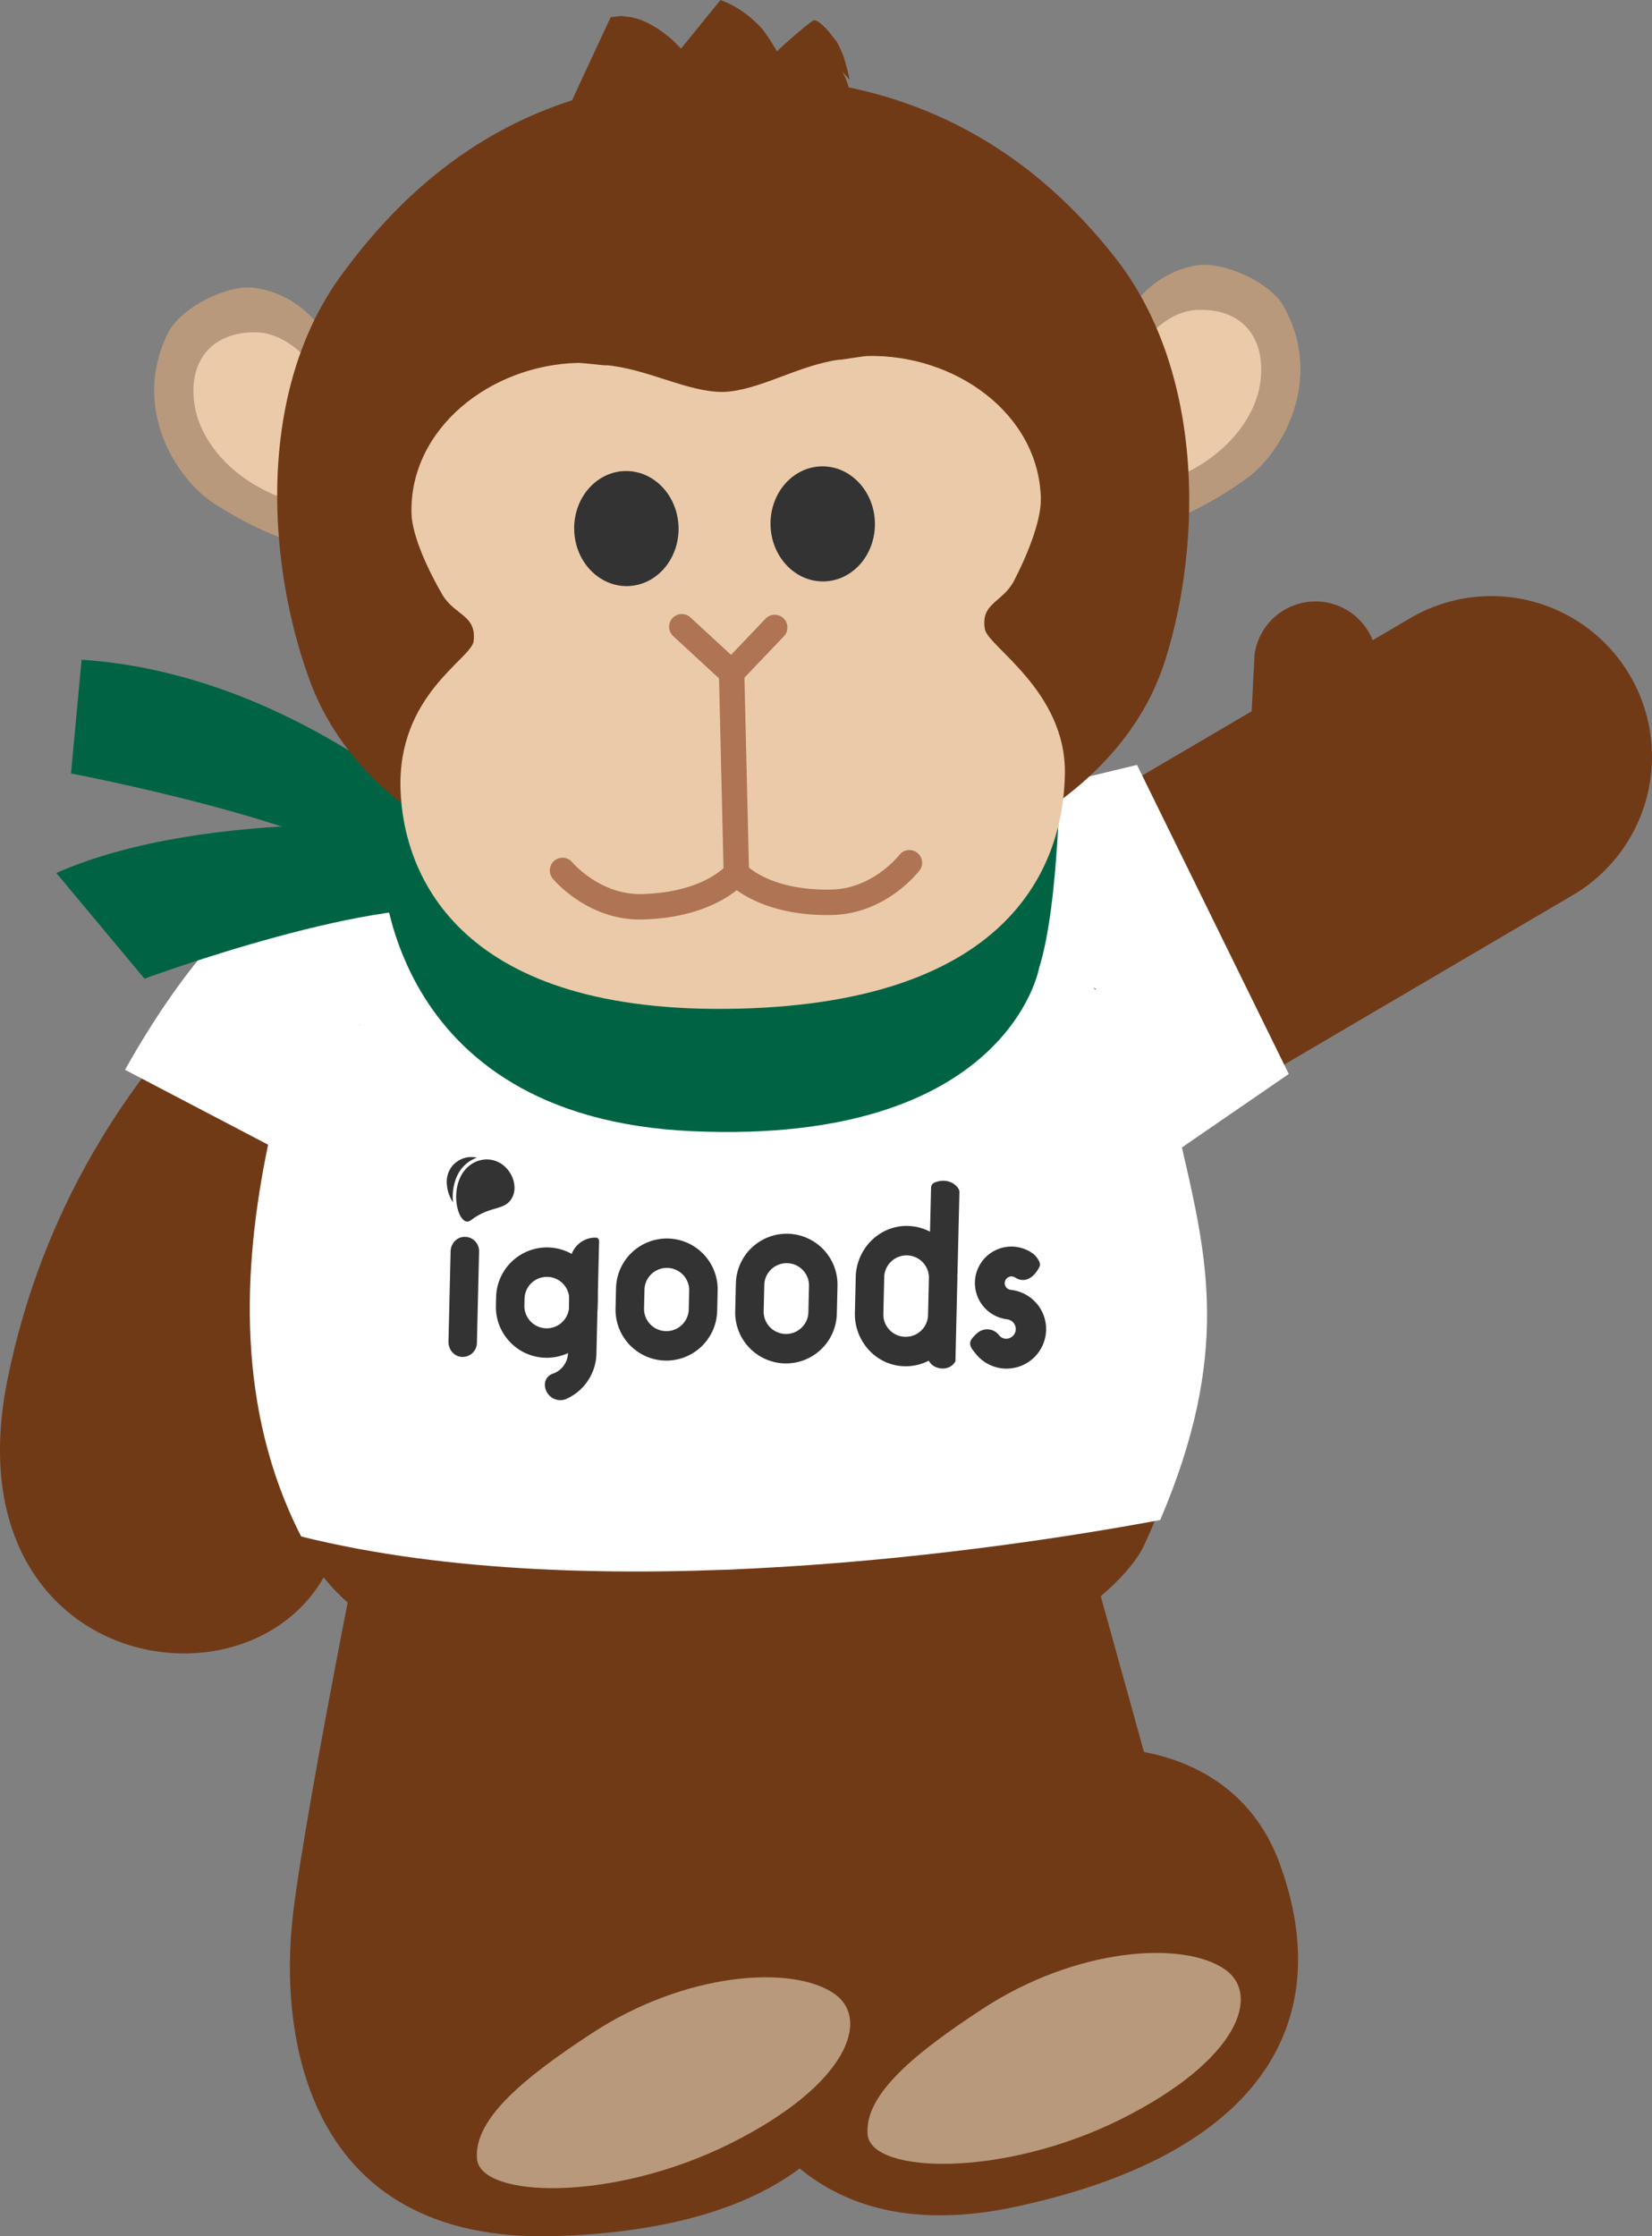
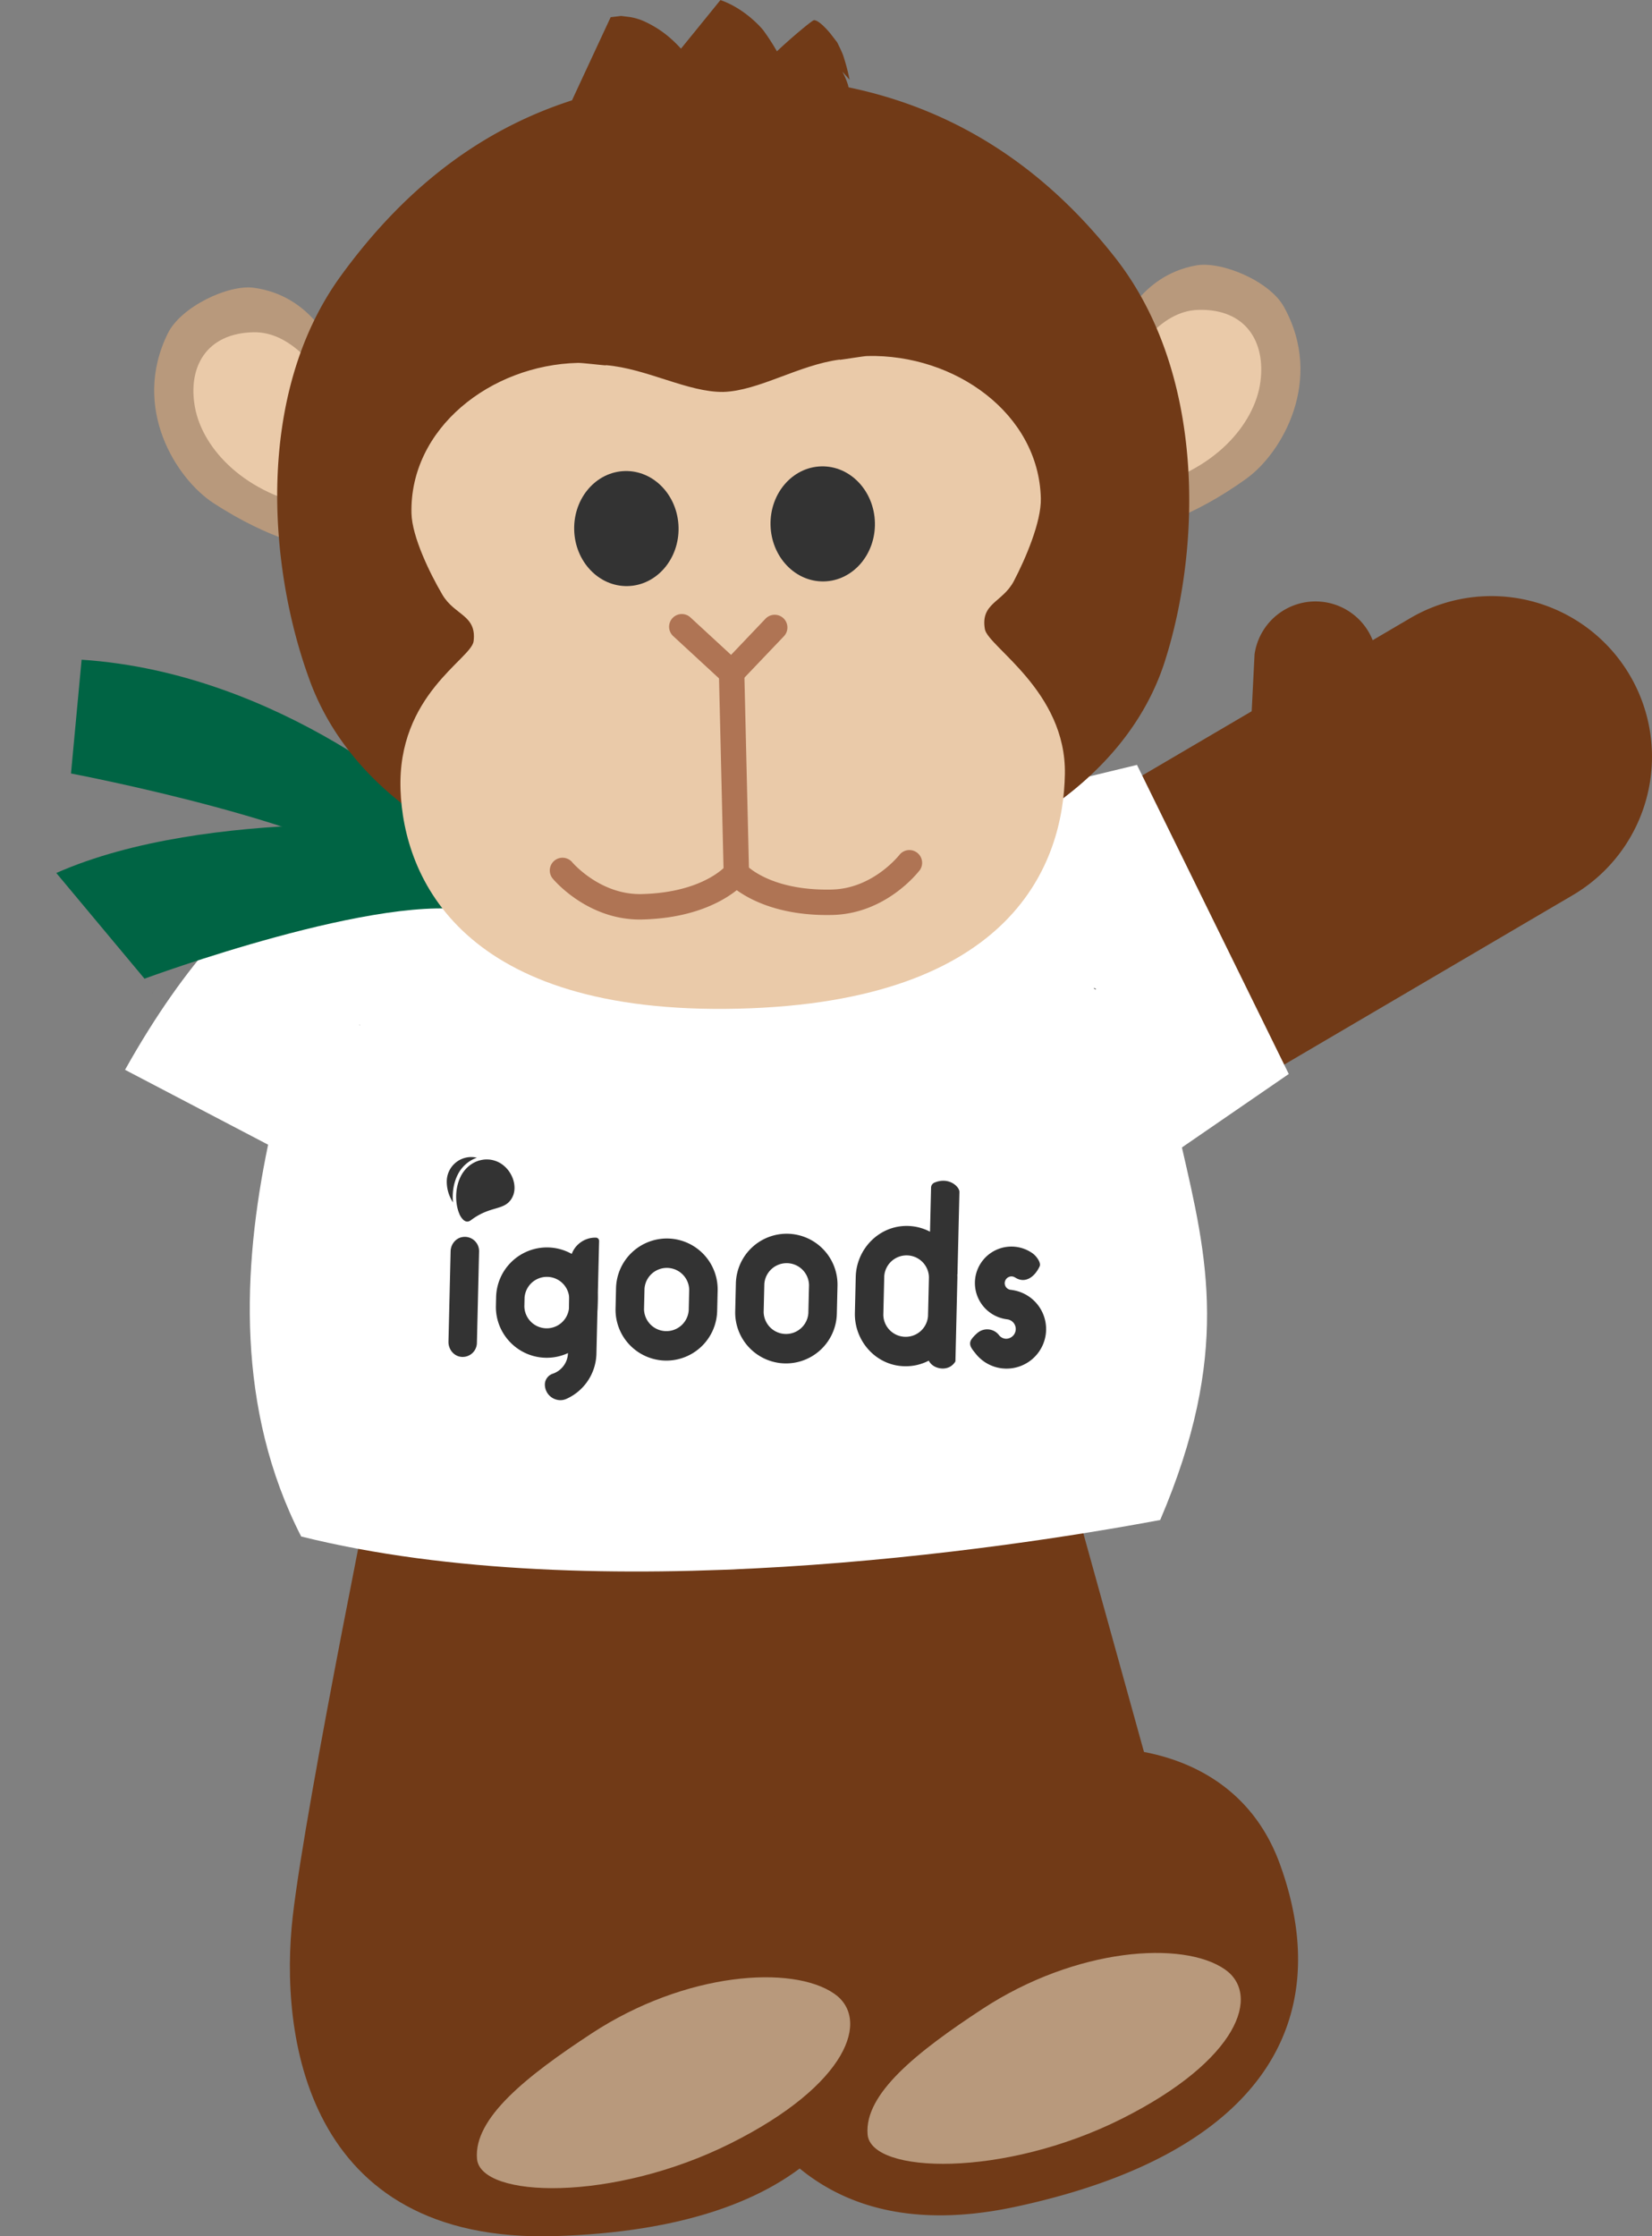
<svg xmlns="http://www.w3.org/2000/svg" width="81.938" height="110.893" viewBox="0 0 81.938 110.893">
  <rect x="0" y="0" width="81.938" height="110.893" fill="#808080" stroke="none" />
  <path d="M45.931 44.751a7.964 7.964 0 00-2.858 10.893 7.966 7.966 0 0010.895 2.859l24.023-14.104a7.964 7.964 0 002.858-10.895 7.963 7.963 0 00-10.894-2.856L45.931 44.751z" fill="#713a17" />
  <path d="M68.291 33.122a3.053 3.053 0 00-6.066-.673l-.221 4.379M46.686 89.135c3.315-3.067 13.929-4.553 16.789 3.283 2.858 7.834-.897 14.392-13.104 17.011-12.208 2.619-15.273-7.482-15.658-13.257-.387-5.773.016-24.374.016-24.374l17.335-1.779 5.275 19.012" fill="#713a17" />
  <path d="M27.566 90.258c3.811-2.421 14.52-1.975 15.923 6.247 1.404 8.22-3.468 13.997-15.948 14.379-12.479.381-13.679-10.107-13.021-15.855.659-5.749 4.399-23.974 4.399-23.974l17.371 1.367 1.44 18.224" fill="#713a17" />
  <path d="M60.75 97.655c-2.069-1.433-7.37-1.087-12.037 1.974-3.219 2.111-5.852 4.198-5.681 6.213.167 1.972 6.755 2.154 12.593-.77s6.923-6.172 5.125-7.417zm-19.373 1.207c-2.069-1.433-7.37-1.087-12.037 1.974-3.219 2.111-5.852 4.198-5.681 6.213.167 1.972 6.755 2.154 12.593-.77s6.923-6.172 5.125-7.417z" fill="#b8997c" />
-   <path d="M28.972 54.307S17.888 65.769 16.891 71.822C19.494 85.991-3.133 85.804.369 68.42 3.87 51.034 17.961 43.513 17.961 43.513l11.011 10.794z" fill="#713a17" />
-   <path d="M18.294 48.677l34.447-.817s10.905 14.109 3.993 28.794c-1.098 2.331-7.503 8.099-20.368 7.417-12.817 1.291-19.489-4.167-20.695-6.444-7.601-14.341 2.623-28.951 2.623-28.951z" fill="#713a17" />
  <path d="M20.005 61.455c.204 8.587 7.33 15.384 15.918 15.18 8.587-.204 15.383-7.33 15.18-15.917-.204-8.587-7.329-15.384-15.917-15.18-8.587.204-15.384 7.33-15.181 15.918z" fill="#eacaa9" />
  <path d="M34.91 75.246c.009.054-.293.1.17.137 1.468.113 2.625-.231 4.036-.515l.123.055c1.091-.302 2.157-.816 3.188-1.41 1.938-1.036 3.586-2.564 4.86-4.333-.007.064 0 .103.137-.069.542-.737 1.131-1.869 1.57-3.1l.199-.542c.066-.135.107-.162.133-.179.182-.566.255-1.094.37-1.569 1.458-6.296-1.927-13.852-8.927-16.642-1.425-.654-2.991-.984-4.506-1.11-2.259-.164-5.158.424-7.118 1.431.085-.64-4.549 2.317-3.81 1.538-1.198.977-2.637 2.792-2.737 2.868-.33.173-1.648.823-3.119 4.881-.568 1.612-.527 4.213-.57 4.795-.094.941-.135-2.185-.234-1.255.218-6.37 4.364-12.235 10.123-14.671 5.724-2.54 12.828-1.518 17.673 2.655.811.691 2.789 2.551 4.272 5.69 1.471 3.104 2.178 7.561.929 11.782-1.172 4.232-4.225 7.865-7.542 9.771-3.314 1.987-6.625 2.382-8.462 2.385l-.676-.021c-4.116.03-8.811-2.293-11.083-4.86-1.076-1.142-1.948-2.483-2.66-3.871.414.598.813 1.14 1.194 1.575-.928-1.273-1.645-2.69-1.805-3.276-.976-3.199-.263-1.407.395-.339.432.785.051-.353.739.848-.447-.883-.619-1.357-.928-2.301-.062-.098 1.084 2.862.954 2.162-.451-.839-.774-1.863-1.021-2.815.112.33 1.18 3.196 1.298 2.973-.288-.44-1.201-2.485-1.075-2.721.017-.043.272.899.484 1.341-.975-2.859-.825-4.531-.254-1.904-.242-.898-.459-2.202-.481-3.193l.003.007c.056.49.105 1.339.199 1.783-.102-.548-.102-1.112-.161-1.668l.082.289c.058.413.076.831.145 1.258-.065-.362-.066-.734-.104-1.101.068.272.135.584.204.923.289 1.28.737 2.432.997 3.071 1.939 5.288 7.226 9.086 12.794 9.246z" fill="#b8997c" />
  <path d="M6.202 53.05c6.197-11.077 11.882-11.325 11.882-11.325l.359.325c.081-.16.127-.245.127-.245s32.686-2.693 32.726-2.645l5.098-1.23 7.528 15.327-5.3 3.643c1.253 5.449 2.431 10.258-1.077 18.473-7.759 1.455-27.965 4.469-42.607.818-3.235-6.311-2.916-13.301-1.64-19.428L6.202 53.05z" fill="#fff" />
  <path fill="#333" d="M7.547 49.229l.008-.011-.016.025.008-.014zm46.704-.236c.051 0 .084.038.119.072a.149.149 0 01-.119-.072zm.12.073v.001l-.002-.001h.002zm-36.535 1.736l-.002.07c-.006-.049-.015-.06.002-.07zm-.002.071v-.001.001zm-5.019 5.995l.013-.032-.013.032z" />
  <path d="M21.219 39.649l.006.197-.006-.197z" fill="#006444" />
  <path d="M76.282 40.172s-1.769-3.881-4.176-6.13" fill="#713a17" />
  <path d="M21.635 40.398s-7.536-7.022-17.587-7.684l-.527 5.642s13.6 2.569 16.537 5.572l1.577-3.531z" fill="#006444" />
  <path d="M22.335 41.05s-11.963-1.111-19.543 2.24l4.375 5.241s11.96-4.422 16.475-3.303l-1.307-4.177z" fill="#006444" />
-   <path d="M18.938 42.693s-.019 12.722 15.421 13.402c15.616.687 17.174-8.073 17.174-8.073 1.034-3.261 1.051-10.296 1.051-10.296" fill="#006444" />
+   <path d="M18.938 42.693c15.616.687 17.174-8.073 17.174-8.073 1.034-3.261 1.051-10.296 1.051-10.296" fill="#006444" />
  <path d="M8.324 16.532c.652-1.324 2.996-2.429 4.254-2.263 2.855.376 3.886 2.933 3.886 2.933l-.966 9.911s-2.029-.285-4.923-2.175c-1.803-1.177-4.087-4.68-2.251-8.407z" fill="#b8997c" />
  <path d="M16.434 19.172c-.594-.608-1.886-2.743-3.873-2.696-2.35.056-3.248 1.748-2.894 3.707.381 2.108 2.536 4.365 6.017 4.958l.75-5.969z" fill="#eacaa9" />
  <path d="M63.684 15.22c-.714-1.292-3.107-2.284-4.357-2.059-2.834.511-3.742 3.114-3.742 3.114l1.434 9.854s2.013-.381 4.815-2.405c1.745-1.261 3.86-4.869 1.85-8.504z" fill="#b8997c" />
  <path d="M55.709 18.241c.565-.636 1.754-2.829 3.741-2.876 2.35-.056 3.328 1.592 3.066 3.566-.281 2.124-2.326 4.48-5.776 5.237l-1.032-5.927z" fill="#eacaa9" />
  <path d="M15.377 33.783c2.379 6.408 9.141 8.65 9.141 8.65l24.252-.575s6.938-2.567 9.011-9.08c1.817-5.71 2-14.299-2.462-19.992-3.908-4.985-8.514-7.477-13.23-8.455-.041-.201-.155-.487-.309-.782l.359.405a10.265 10.265 0 00-.316-1.198c-.076-.208-.184-.423-.298-.654l-.337-.438s-.553-.685-.82-.662c-.092.008-1.198.937-1.833 1.543-.214-.374-.446-.73-.685-1.055 0 0-.829-1.037-2.117-1.487 0 0-1.204 1.485-1.957 2.41-.462-.505-1.011-.986-1.848-1.366a2.833 2.833 0 00-.695-.203l-.427-.053-.518.062s-1.138 2.444-1.917 4.122c-4.105 1.324-8.02 3.953-11.479 8.724-4.249 5.859-3.598 14.469-1.513 20.086z" fill="#713a17" />
  <path d="M23.49 31.8c.161-1.308-.94-1.276-1.549-2.312-.618-1.053-1.504-2.865-1.532-4.034-.1-4.203 3.916-7.356 8.26-7.459.2-.005 1.179.114 1.375.124v-.012c2.047.169 4.074 1.353 5.839 1.328 1.764-.059 3.733-1.338 5.77-1.604v.012c.196-.019 1.168-.184 1.368-.189 4.343-.103 8.504 2.856 8.604 7.059.028 1.169-.771 3.02-1.339 4.102-.559 1.064-1.661 1.085-1.437 2.383.152.874 4.041 3.073 3.969 7.19-.077 4.343-2.492 11.305-16.209 11.63-13.717.325-16.588-6.505-16.743-10.849-.168-4.713 3.514-6.49 3.624-7.37z" fill="#eacaa9" />
  <ellipse cx="31.067" cy="26.21" rx="2.589" ry="2.853" transform="rotate(-1.358 31.083 26.192)" fill="#333" />
  <ellipse cx="40.806" cy="25.979" rx="2.589" ry="2.853" transform="rotate(-1.358 40.79 25.97)" fill="#333" />
  <path d="M36.302 33.987a.629.629 0 00.442-.195l2.137-2.241a.63.63 0 10-.913-.87l-1.708 1.793-2.015-1.858a.63.63 0 00-.855.927l2.47 2.279a.63.63 0 00.443.167z" fill="#af7454" />
  <path d="M36.539 43.987a.63.63 0 00.615-.645l-.237-10.001a.63.63 0 10-1.26.03l.237 10.001a.63.63 0 00.645.615z" fill="#af7454" />
  <path d="M41.292 45.371c2.676-.063 4.272-2.148 4.339-2.236a.632.632 0 00-1.008-.759c-.013.016-1.309 1.687-3.362 1.735-3.033.072-4.222-1.179-4.271-1.232a.637.637 0 00-.888-.044.627.627 0 00-.054.882c.062.071 1.575 1.741 5.243 1.654z" fill="#af7454" />
  <path d="M31.857 45.595c3.667-.087 5.1-1.827 5.158-1.901a.63.63 0 10-.985-.787c-.043.05-1.17 1.356-4.204 1.428-2.053.049-3.428-1.558-3.441-1.574a.63.63 0 00-.97.807c.071.085 1.765 2.092 4.441 2.028z" fill="#af7454" />
  <path d="M51.875 66.12a1.962 1.962 0 01-1.995 1.746c-.053-.001-.109-.006-.165-.01a1.956 1.956 0 01-1.333-.744c-.158-.199-.32-.376-.246-.602.044-.136.254-.341.374-.435a.74.74 0 011.037.128c.08.105.197.17.327.182a.483.483 0 00.108-.958h-.003l-.071-.011a1.815 1.815 0 01-1.543-1.987 1.812 1.812 0 012.867-1.267c.164.121.418.449.333.634-.237.512-.702.872-1.203.56a.385.385 0 00-.158-.06.339.339 0 00-.368.296.33.33 0 00.293.367h.009c.021.004.044.004.065.011a1.958 1.958 0 011.672 2.149zm-12.796-4.941a2.524 2.524 0 00-2.58 2.458l-.033 1.394a2.524 2.524 0 002.46 2.578 2.524 2.524 0 002.58-2.458l.033-1.394a2.524 2.524 0 00-2.46-2.578zm1.015 3.938a1.11 1.11 0 01-2.217-.053l.033-1.394a1.11 1.11 0 012.217.053l-.033 1.394zm-6.959-3.702a2.524 2.524 0 00-2.58 2.458l-.024 1.018a2.524 2.524 0 002.46 2.578 2.524 2.524 0 002.58-2.458l.024-1.018a2.524 2.524 0 00-2.46-2.578zm1.025 3.561a1.11 1.11 0 01-2.217-.053l.024-1.018a1.11 1.11 0 012.217.053l-.024 1.018zm-4.603-3.604c.089.002.16.076.158.166l-.133 5.592a2.519 2.519 0 01-1.479 2.233.734.734 0 01-.329.068.776.776 0 01-.749-.793.572.572 0 01.396-.52c.153-.052.291-.137.405-.246.207-.197.338-.471.344-.775l.107-4.505a1.25 1.25 0 011.279-1.22z" fill="#333" />
  <path d="M27.187 61.858a2.524 2.524 0 00-2.58 2.458l-.01.434c-.033 1.388 1.072 2.545 2.46 2.578s2.547-1.07 2.58-2.458l.01-.434a2.524 2.524 0 00-2.46-2.578zm1.038 2.978a1.11 1.11 0 01-2.217-.053l.01-.434a1.11 1.11 0 012.217.053l-.01.434zm-4.571 1.762a.707.707 0 01-.785.685c-.37-.041-.634-.382-.625-.755l.106-4.479c.008-.339.243-.645.577-.704a.707.707 0 01.835.711l-.108 4.542zm23.933-7.49c.006-.26-.52-.766-1.24-.464a.276.276 0 00-.167.249l-.052 2.185a2.487 2.487 0 00-1.12-.286c-1.397-.024-2.531 1.134-2.564 2.53l-.042 1.781c-.032 1.367 1.001 2.561 2.367 2.642.468.028.909-.072 1.296-.273.031.058.07.111.115.158.266.283.913.377 1.208-.122l.098-4.139c.001-.058 0-.115-.004-.171h.008l.097-4.092zm-1.558 6.15a1.11 1.11 0 01-2.217-.053l.046-1.921a1.11 1.11 0 012.217.053l-.046 1.921zm-23.56-5.633a1.877 1.877 0 01-.31-1.046 1.215 1.215 0 011.493-1.171 1.682 1.682 0 00-.956.856c-.21.419-.272.92-.227 1.362z" fill="#333" />
  <path d="M25.397 59.399c-.196.344-.464.425-.836.535-.328.095-.735.219-1.2.57-.128.096-.248.095-.365-.002a.858.858 0 01-.224-.338c-.017-.044-.035-.09-.049-.139a1.865 1.865 0 01-.04-.148c-.102-.447-.083-1.034.167-1.538.229-.46.64-.758 1.086-.828a1.237 1.237 0 01.294-.014c.142.008.288.044.427.102.361.153.656.481.791.879.111.333.092.667-.052.919z" fill="#333" />
</svg>